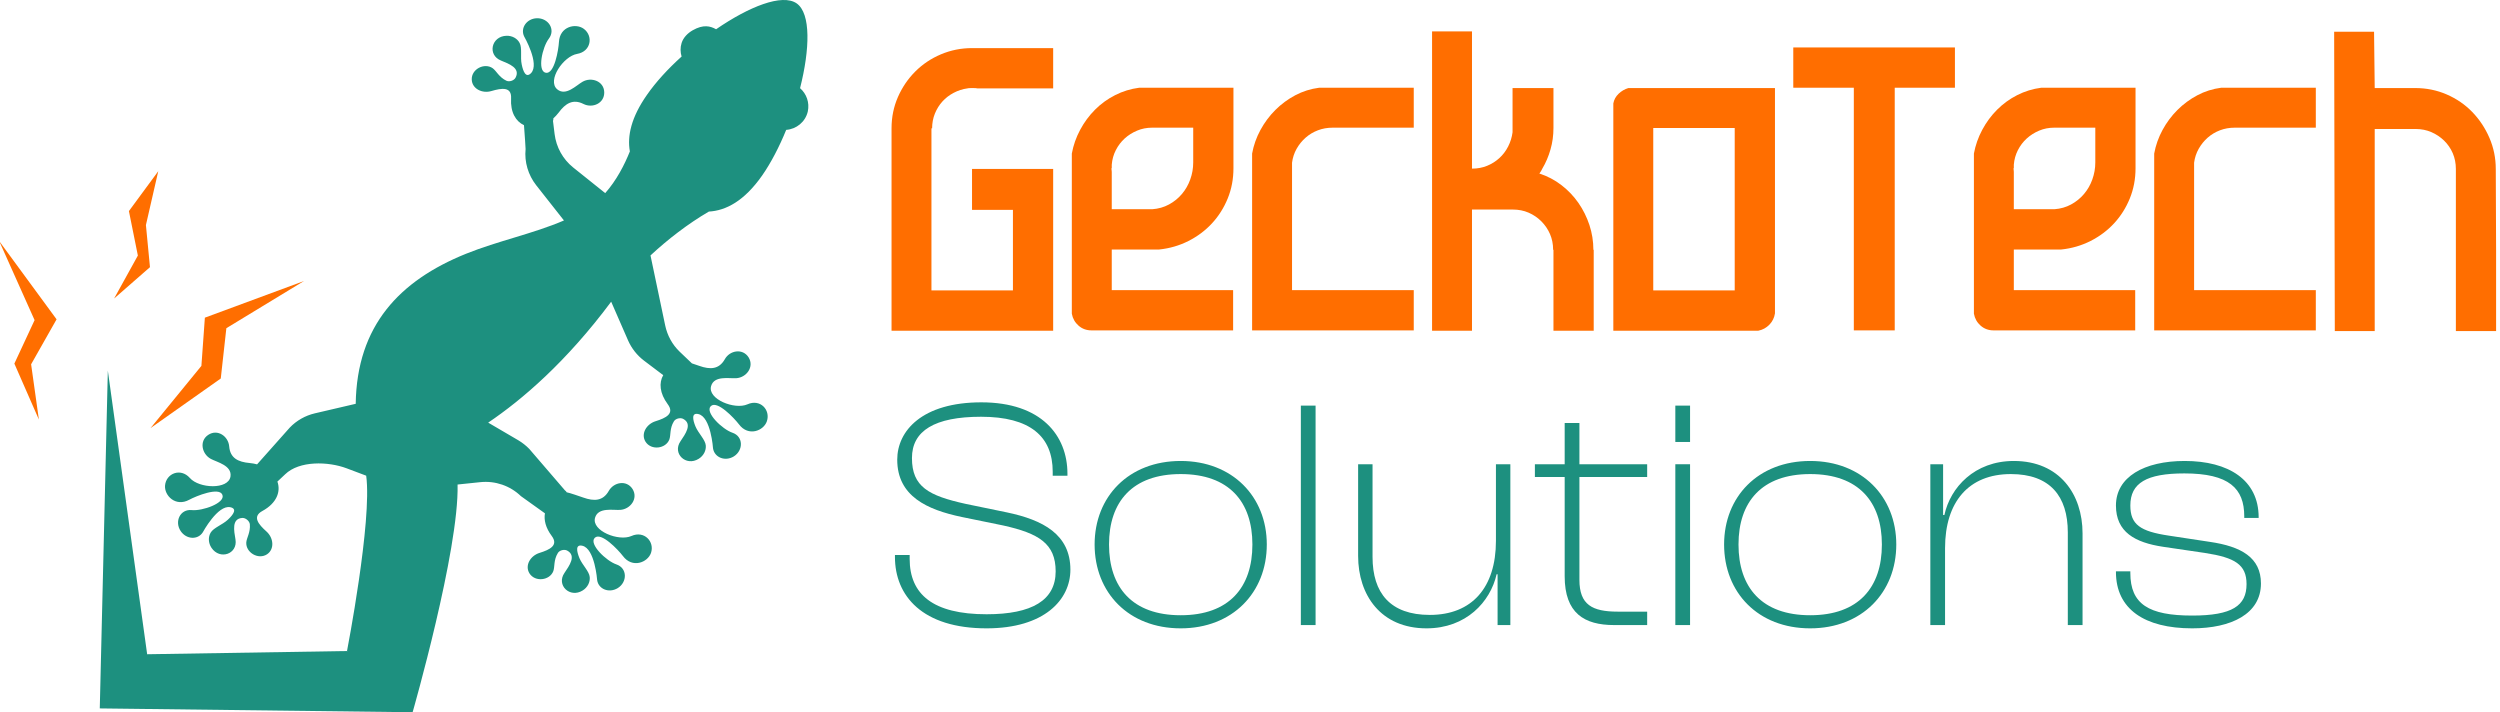
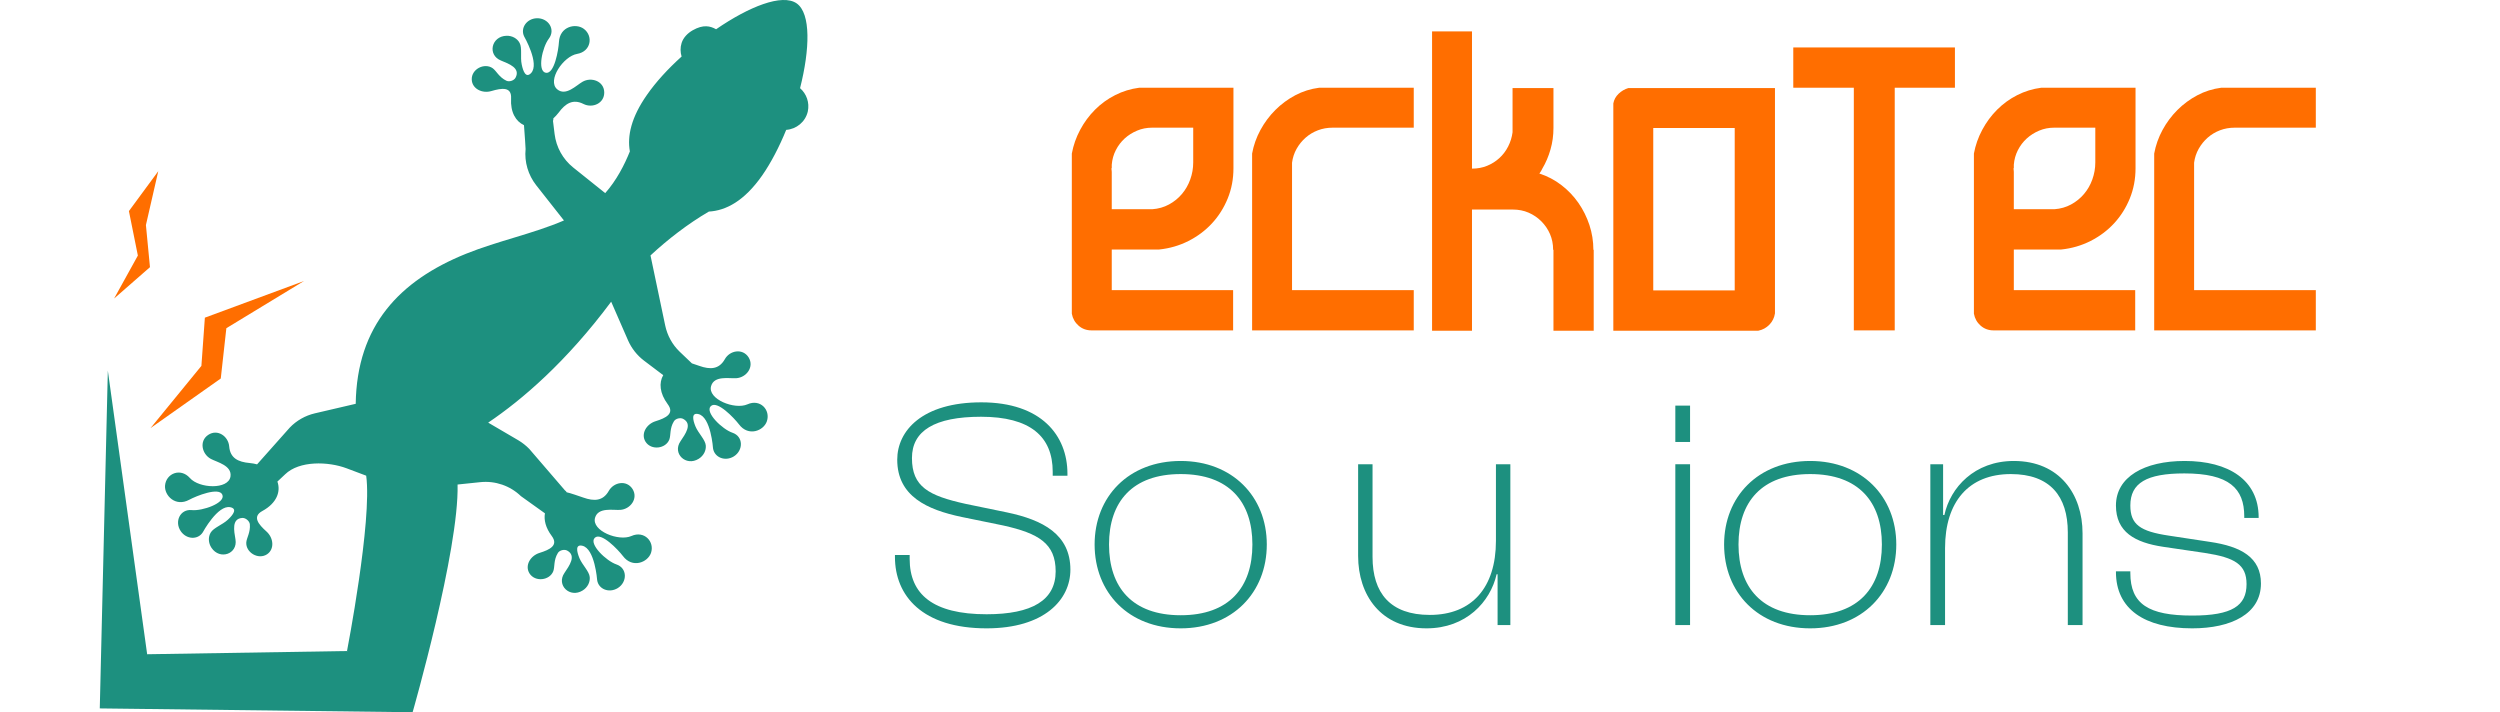
<svg xmlns="http://www.w3.org/2000/svg" width="100%" height="100%" viewBox="0 0 1544 440" version="1.1" xml:space="preserve" style="fill-rule:evenodd;clip-rule:evenodd;stroke-linejoin:round;stroke-miterlimit:2;">
  <g transform="matrix(1,0,0,1,-15501.8,-3.156)">
    <g transform="matrix(0.681,0,0,0.603,6018.36,0)">
      <g transform="matrix(0.995,0,0,0.995,67.129,1.789)">
        <g transform="matrix(1.98,0,0,1.208,7133.1,-595.301)">
-           <path d="M3842.31,777.469L3842.31,605.021C3842.31,595.533 3843.29,586.65 3845.24,578.372C3847.2,570.094 3849.86,562.839 3853.23,556.607C3856.59,550.375 3860.53,545.491 3865.05,541.957C3869.57,538.422 3874.34,536.655 3879.36,536.655L3916.71,536.655L3916.71,570.977L3881.77,570.977C3881.57,570.791 3880.82,570.698 3879.51,570.698L3879.36,570.698C3878.16,570.698 3877.45,570.791 3877.25,570.977C3875.04,571.535 3872.93,572.791 3870.93,574.744C3868.92,576.698 3867.18,579.163 3865.73,582.139C3864.27,585.115 3863.12,588.557 3862.26,592.464C3861.41,596.37 3860.99,600.556 3860.99,605.021L3860.68,605.021L3860.68,743.147L3898.19,743.147L3898.19,674.502L3879.36,674.502L3879.36,639.622L3916.71,639.622L3916.71,777.469L3842.31,777.469Z" style="fill:rgb(255,110,0);fill-rule:nonzero;" />
          <path d="M3925.3,626.507C3926,619.438 3927.28,612.694 3929.14,606.276C3931,599.858 3933.28,594.138 3935.99,589.115C3938.7,584.092 3941.79,579.953 3945.26,576.698C3948.72,573.442 3952.41,571.349 3956.33,570.419L3999.7,570.419L3999.7,639.064C3999.7,648.179 3998.83,656.737 3997.07,664.736C3995.31,672.735 3992.9,679.804 3989.84,685.943C3986.78,692.082 3983.16,697.105 3978.99,701.012C3974.83,704.918 3970.33,707.337 3965.51,708.267L3943.68,708.267L3943.68,742.868L3999.55,742.868L3999.55,777.19L3934.34,777.19C3932.03,777.19 3930.04,775.842 3928.39,773.144C3926.73,770.447 3925.7,767.052 3925.3,762.959L3925.3,626.507ZM3943.52,639.064C3943.52,639.436 3943.55,639.901 3943.6,640.459C3943.65,641.017 3943.68,641.575 3943.68,642.133L3943.68,673.944L3962.35,673.944C3965.16,673.572 3967.72,672.224 3970.03,669.898C3972.34,667.573 3974.33,664.596 3975.98,660.969C3977.64,657.341 3978.92,653.202 3979.82,648.551C3980.73,643.901 3981.18,639.064 3981.18,634.041L3981.18,604.462L3962.2,604.462C3959.79,604.462 3957.51,605.3 3955.35,606.974C3953.19,608.648 3951.28,610.88 3949.62,613.671C3947.97,616.461 3946.61,619.763 3945.56,623.577C3944.5,627.391 3943.88,631.53 3943.68,635.994L3943.68,639.064L3943.52,639.064Z" style="fill:rgb(255,110,0);fill-rule:nonzero;" />
          <path d="M4008.29,777.19L4008.29,626.507C4008.99,619.438 4010.27,612.741 4012.13,606.416C4013.99,600.091 4016.27,594.417 4018.98,589.394C4021.7,584.371 4024.76,580.186 4028.17,576.837C4031.59,573.489 4035.25,571.349 4039.17,570.419L4082.7,570.419L4082.7,604.462L4045.34,604.462C4042.93,604.462 4040.67,605.207 4038.57,606.695C4036.46,608.183 4034.57,610.276 4032.92,612.973C4031.26,615.671 4029.88,618.833 4028.77,622.461C4027.67,626.088 4026.97,630.041 4026.67,634.32L4026.67,742.868L4082.7,742.868L4082.7,777.19L4008.29,777.19Z" style="fill:rgb(255,110,0);fill-rule:nonzero;" />
          <path d="M4091.13,777.469L4091.13,522.424L4109.51,522.424L4109.51,639.343L4109.66,639.343C4112.07,639.343 4114.33,638.552 4116.44,636.971C4118.54,635.39 4120.43,633.204 4122.08,630.414C4123.74,627.623 4125.1,624.321 4126.15,620.507C4127.2,616.694 4127.88,612.648 4128.18,608.369L4128.18,570.698L4147.01,570.698L4147.01,604.742C4147.01,611.067 4146.56,617.159 4145.65,623.019C4144.75,628.879 4143.5,634.32 4141.89,639.343C4141.59,640.645 4141.14,642.04 4140.53,643.529C4144.25,645.761 4147.64,649.063 4150.7,653.435C4153.76,657.806 4156.37,662.876 4158.53,668.642C4160.69,674.409 4162.37,680.688 4163.58,687.478C4164.78,694.268 4165.39,701.291 4165.39,708.546L4165.54,708.546L4165.54,777.469L4147.01,777.469L4147.01,708.546L4146.86,708.546C4146.86,703.709 4146.38,699.244 4145.43,695.152C4144.48,691.059 4143.14,687.431 4141.44,684.269C4139.73,681.106 4137.77,678.642 4135.56,676.874C4133.35,675.107 4130.94,674.223 4128.33,674.223L4109.51,674.223L4109.51,777.469L4091.13,777.469Z" style="fill:rgb(255,110,0);fill-rule:nonzero;" />
          <path d="M4248.98,570.698L4248.98,762.68C4248.68,766.401 4247.82,769.61 4246.42,772.307C4245.01,775.005 4243.31,776.725 4241.3,777.469L4174.57,777.469L4174.57,583.813C4174.88,580.651 4175.68,577.907 4176.98,575.582C4178.29,573.256 4179.8,571.628 4181.5,570.698L4248.98,570.698ZM4230.45,604.742L4192.95,604.742L4192.95,743.147L4230.45,743.147L4230.45,604.742Z" style="fill:rgb(255,110,0);fill-rule:nonzero;" />
          <path d="M4257.41,536.097L4331.82,536.097L4331.82,570.419L4304.11,570.419L4304.11,777.19L4285.28,777.19L4285.28,570.419L4257.41,570.419L4257.41,536.097Z" style="fill:rgb(255,110,0);fill-rule:nonzero;" />
          <path d="M4340.56,626.507C4341.26,619.438 4342.54,612.694 4344.4,606.276C4346.25,599.858 4348.54,594.138 4351.25,589.115C4353.96,584.092 4357.05,579.953 4360.51,576.698C4363.98,573.442 4367.67,571.349 4371.58,570.419L4414.96,570.419L4414.96,639.064C4414.96,648.179 4414.08,656.737 4412.33,664.736C4410.57,672.735 4408.16,679.804 4405.1,685.943C4402.03,692.082 4398.42,697.105 4394.25,701.012C4390.08,704.918 4385.59,707.337 4380.77,708.267L4358.93,708.267L4358.93,742.868L4414.81,742.868L4414.81,777.19L4349.59,777.19C4347.28,777.19 4345.3,775.842 4343.64,773.144C4341.99,770.447 4340.96,767.052 4340.56,762.959L4340.56,626.507ZM4358.78,639.064C4358.78,639.436 4358.81,639.901 4358.86,640.459C4358.91,641.017 4358.93,641.575 4358.93,642.133L4358.93,673.944L4377.61,673.944C4380.42,673.572 4382.98,672.224 4385.29,669.898C4387.6,667.573 4389.58,664.596 4391.24,660.969C4392.9,657.341 4394.18,653.202 4395.08,648.551C4395.98,643.901 4396.44,639.064 4396.44,634.041L4396.44,604.462L4377.46,604.462C4375.05,604.462 4372.76,605.3 4370.6,606.974C4368.45,608.648 4366.54,610.88 4364.88,613.671C4363.22,616.461 4361.87,619.763 4360.81,623.577C4359.76,627.391 4359.13,631.53 4358.93,635.994L4358.93,639.064L4358.78,639.064Z" style="fill:rgb(255,110,0);fill-rule:nonzero;" />
          <path d="M4423.55,777.19L4423.55,626.507C4424.25,619.438 4425.53,612.741 4427.39,606.416C4429.24,600.091 4431.53,594.417 4434.24,589.394C4436.95,584.371 4440.02,580.186 4443.43,576.837C4446.84,573.489 4450.51,571.349 4454.42,570.419L4497.95,570.419L4497.95,604.462L4460.6,604.462C4458.19,604.462 4455.93,605.207 4453.82,606.695C4451.71,608.183 4449.83,610.276 4448.17,612.973C4446.52,615.671 4445.14,618.833 4444.03,622.461C4442.93,626.088 4442.22,630.041 4441.92,634.32L4441.92,742.868L4497.95,742.868L4497.95,777.19L4423.55,777.19Z" style="fill:rgb(255,110,0);fill-rule:nonzero;" />
-           <path d="M4524.76,522.703L4525.06,570.698L4543.74,570.698C4548.86,570.698 4553.68,572.512 4558.2,576.14C4562.72,579.767 4566.64,584.743 4569.95,591.068C4573.26,597.393 4575.9,604.742 4577.86,613.113C4579.81,621.484 4580.79,630.321 4580.79,639.622L4580.94,708.825L4580.94,777.748L4562.42,777.748L4562.42,639.622C4562.42,634.785 4561.94,630.321 4560.99,626.228C4560.03,622.135 4558.7,618.554 4557,615.485C4555.29,612.415 4553.33,609.997 4551.12,608.23C4548.91,606.462 4546.5,605.579 4543.89,605.579L4525.06,605.579L4525.06,777.748L4506.69,777.748L4506.39,522.703L4524.76,522.703Z" style="fill:rgb(255,110,0);fill-rule:nonzero;" />
        </g>
        <g transform="matrix(1.535,0,0,0.8,8837.17,-7.894)">
          <path d="M3902.5,822.682C3936.71,822.682 3952.26,786.016 3952.26,747.243C3952.26,701.726 3935.93,683.182 3914.55,673.489L3890.06,662.531C3868.1,651.995 3858.18,640.616 3858.18,603.529C3858.18,568.548 3871.6,550.426 3899.2,550.426C3928.35,550.426 3941.76,575.713 3941.76,621.229L3941.76,626.287L3950.51,626.287L3950.51,623.758C3950.51,574.449 3934.96,531.882 3899.39,531.882C3864.21,531.882 3849.44,568.548 3849.44,605.636C3849.44,652.838 3867.32,670.117 3887.73,679.389L3912.41,690.347C3933.41,700.462 3943.51,713.527 3943.51,749.35C3943.51,786.437 3929.52,804.56 3902.5,804.56C3870.62,804.56 3856.82,778.851 3856.82,733.335L3856.82,728.277L3848.08,728.277L3848.08,730.806C3848.08,780.958 3864.4,822.682 3902.5,822.682Z" style="fill:rgb(29,144,127);fill-rule:nonzero;" />
          <path d="M4017.76,822.682C4048.47,822.682 4068.88,776.744 4068.88,714.791C4068.88,653.26 4048.47,607.322 4017.76,607.322C3986.86,607.322 3966.64,653.26 3966.64,714.791C3966.64,776.744 3986.86,822.682 4017.76,822.682ZM4017.76,805.824C3989,805.824 3975.2,770.001 3975.2,714.791C3975.2,660.003 3989,624.18 4017.76,624.18C4046.53,624.18 4060.33,660.003 4060.33,714.791C4060.33,770.001 4046.53,805.824 4017.76,805.824Z" style="fill:rgb(29,144,127);fill-rule:nonzero;" />
-           <rect x="4089.1" y="536.097" width="8.747" height="282.371" style="fill:rgb(29,144,127);fill-rule:nonzero;" />
          <path d="M4163.74,822.682C4187.26,822.682 4201.64,788.545 4205.33,753.143L4205.92,753.143L4205.92,818.467L4213.5,818.467L4213.5,611.536L4204.94,611.536L4204.94,710.155C4204.94,770.001 4190.76,805.402 4165.68,805.402C4142.16,805.402 4131.67,777.165 4131.67,730.806L4131.67,611.536L4123.11,611.536L4123.11,729.542C4123.11,779.694 4136.52,822.682 4163.74,822.682Z" style="fill:rgb(29,144,127);fill-rule:nonzero;" />
-           <path d="M4294.74,818.467L4294.74,801.188L4277.25,801.188C4262.09,801.188 4254.51,792.338 4254.51,760.307L4254.51,627.973L4294.74,627.973L4294.74,611.536L4254.51,611.536L4254.51,558.434L4245.76,558.434L4245.76,611.536L4228.07,611.536L4228.07,627.973L4245.76,627.973L4245.76,755.672C4245.76,803.295 4257.43,818.467 4275.11,818.467L4294.74,818.467Z" style="fill:rgb(29,144,127);fill-rule:nonzero;" />
          <path d="M4320.21,582.878L4320.21,536.097L4311.46,536.097L4311.46,582.878L4320.21,582.878ZM4320.21,818.467L4320.21,611.536L4311.46,611.536L4311.46,818.467L4320.21,818.467Z" style="fill:rgb(29,144,127);fill-rule:nonzero;" />
          <path d="M4391.54,822.682C4422.25,822.682 4442.66,776.744 4442.66,714.791C4442.66,653.26 4422.25,607.322 4391.54,607.322C4360.64,607.322 4340.42,653.26 4340.42,714.791C4340.42,776.744 4360.64,822.682 4391.54,822.682ZM4391.54,805.824C4362.77,805.824 4348.97,770.001 4348.97,714.791C4348.97,660.003 4362.77,624.18 4391.54,624.18C4420.31,624.18 4434.11,660.003 4434.11,714.791C4434.11,770.001 4420.31,805.824 4391.54,805.824Z" style="fill:rgb(29,144,127);fill-rule:nonzero;" />
          <path d="M4471.62,818.467L4471.62,719.427C4471.62,660.003 4485.62,624.18 4510.69,624.18C4534.02,624.18 4544.51,652.838 4544.51,699.197L4544.51,818.467L4553.26,818.467L4553.26,700.462C4553.26,650.309 4539.65,607.322 4512.44,607.322C4489.12,607.322 4474.73,641.459 4471.23,676.861L4470.46,676.861L4470.46,611.536L4462.88,611.536L4462.88,818.467L4471.62,818.467Z" style="fill:rgb(29,144,127);fill-rule:nonzero;" />
          <path d="M4618.38,822.682C4641.51,822.682 4659.19,804.138 4659.19,764.943C4659.19,731.649 4647.53,717.32 4628.87,711.419L4604.57,703.412C4587.47,697.933 4581.64,689.083 4581.64,664.639C4581.64,635.559 4591.36,623.337 4613.71,623.337C4640.34,623.337 4649.28,642.723 4649.28,678.546L4649.28,680.654L4657.83,680.654L4657.83,679.811C4657.83,631.766 4639.95,607.322 4613.9,607.322C4589.8,607.322 4573.09,627.973 4573.09,664.639C4573.09,698.776 4584.36,712.262 4601.07,717.741L4626.15,725.749C4643.64,731.649 4650.64,740.499 4650.64,765.786C4650.64,793.602 4642.09,806.245 4618.38,806.245C4592.52,806.245 4581.64,791.495 4581.64,751.457L4581.64,749.35L4573.09,749.35L4573.09,750.193C4573.09,797.816 4590,822.682 4618.38,822.682Z" style="fill:rgb(29,144,127);fill-rule:nonzero;" />
        </g>
        <g transform="matrix(2.386,0,0,2.696,2813.21,-2606.73)">
          <g transform="matrix(0.324,-0.177,0.177,0.324,2259.65,2032.44)">
-             <path d="M6963.75,803.65L6956.7,892.888L6916.78,922.312L6911.3,985.257L6931.65,931.244L6977.06,903.064L6963.75,803.65Z" style="fill:rgb(255,110,0);" />
-           </g>
+             </g>
          <g transform="matrix(0.36,0.082,-0.082,0.36,2294.76,160.73)">
            <path d="M6926.61,846.738L6906.16,893.696L6925.4,936.478L6911.3,985.257L6940.28,945.411L6926.52,903.872L6926.61,846.738Z" style="fill:rgb(255,110,0);" />
          </g>
          <g transform="matrix(-0.164,-0.26,-0.37,0.234,6213.97,2697.99)">
            <path d="M6963.75,803.65L6965.78,882.88L6916.69,910.4L6911.3,985.257L6942.81,918.819L6991.1,893.839L6963.75,803.65Z" style="fill:rgb(255,110,0);" />
          </g>
        </g>
        <g transform="matrix(1.469,0,0,1.659,-2990.34,-135.732)">
          <path d="M11689.3,382.624C11689.2,382.645 11689.2,382.666 11689.2,382.687C11691.4,388.806 11688.9,396.04 11679.9,400.945C11673.4,404.458 11677.5,409.265 11682.4,413.657C11686.9,417.667 11687.5,424.651 11682.8,427.811C11677.3,431.439 11669.5,426.639 11669.9,420.446C11670.1,417.6 11672.6,414.187 11672.1,409.086C11671.8,407.051 11669.4,405.127 11667.4,405.266C11660.7,405.729 11662.3,413.27 11663.2,418.621C11664.7,427.652 11653.5,431.568 11648.3,423.789C11646.3,420.775 11646.2,417.101 11647.8,414.389C11649.6,411.324 11655.1,409.524 11658.5,406.34C11661.8,403.26 11664.5,399.555 11660,398.616C11652.2,396.97 11642.9,414.206 11642.9,414.206C11639.8,419.031 11632.7,418.639 11629.2,413.419C11625.2,407.481 11628.9,399.64 11636.1,400.402C11642.6,401.068 11657,396.053 11655.1,390.97C11653.2,385.824 11638.8,391.657 11634.5,393.993C11626,398.635 11618.9,391.308 11619.5,385.06C11620.2,377.674 11629.1,373.956 11634.9,380.479C11640.6,387.016 11658.8,387.845 11660.1,379.557C11661.1,372.697 11651.8,370.717 11647.9,368.626C11642.4,365.67 11640.5,357.563 11646.3,353.724C11652.1,349.882 11658.8,354.612 11659.3,360.903C11659.9,368.127 11664.8,370.557 11672,371.195C11673.6,371.341 11675.1,371.622 11676.6,372.021L11696.9,349.196C11701.1,344.824 11706.5,341.762 11712.4,340.376L11737.8,334.45C11738.5,285.824 11765.1,258.031 11806.1,241.407C11826,233.373 11848.1,228.858 11867,220.695L11849.8,198.86C11844.8,192.49 11842.4,184.441 11843.2,176.375C11843.2,176.375 11842.7,167.21 11842.2,161.569C11837.2,159.263 11833.7,153.666 11834.2,144.914C11834.6,137.583 11828.4,138.512 11822,140.388C11816.3,142.102 11810,138.992 11809.8,133.304C11809.5,126.761 11817.7,122.644 11822.8,126.249C11825.1,127.91 11826.7,131.803 11831.3,134C11833.2,134.874 11836.1,133.85 11837,132.047C11840.1,126.104 11832.9,123.498 11827.9,121.458C11819.4,118.012 11821.9,106.434 11831.3,106.098C11834.9,105.968 11838.1,107.814 11839.5,110.572C11841.2,113.69 11839.8,119.379 11840.8,123.916C11841.7,128.305 11843.4,132.557 11846.6,129.261C11852.1,123.48 11842.3,106.5 11842.3,106.5C11839.8,101.331 11843.9,95.451 11850.1,95.228C11857.3,94.977 11862,102.195 11857.6,107.939C11853.6,113.134 11850.3,128.004 11855.7,129.046C11861.1,130.107 11863.6,114.843 11863.9,109.954C11864.4,100.253 11874.4,98.057 11879.4,101.853C11885.3,106.342 11883.8,115.866 11875.2,117.341C11866.6,118.82 11856.4,133.863 11862.8,139.293C11868.1,143.789 11874.6,136.892 11878.5,134.656C11883.9,131.504 11891.8,134.158 11892,141.088C11892.2,148.024 11884.7,151.254 11879.1,148.402C11872.6,145.133 11867.9,148.055 11863.7,153.797C11862.6,155.14 11861.6,156.331 11860.4,157.371C11860.5,157.861 11860.4,158.392 11860.2,158.947L11861.2,167.046C11862.2,175.203 11866.3,182.647 11872.7,187.794L11892.6,203.725C11899.6,195.866 11904.6,186.094 11907.9,177.844C11906.2,168.312 11908.7,156.75 11918.5,142.768C11924,134.841 11931.5,126.646 11940,118.984C11939.2,116.333 11939.1,113.456 11940,110.572C11941.1,107.138 11943.8,104.455 11946.9,102.681C11953.5,98.929 11957.8,100.04 11961.4,102.056C11981.8,88.035 12002.4,79.765 12011.4,86.012C12020.3,92.268 12019.6,114.553 12013.5,138.609C12017.5,142.085 12019.5,147.561 12018.3,153.096C12016.8,159.586 12011.2,164.02 12004.9,164.486C12000.6,175.005 11995.5,184.861 11990,192.762C11978.9,208.632 11967.5,214.587 11956.9,215.183C11944,222.702 11931.3,232.535 11920.7,242.388L11929.8,285.744C11931.1,291.994 11934.2,297.703 11938.8,302.118L11946.4,309.365C11948.4,310.02 11950.2,310.67 11951,310.923C11957.7,313.304 11963.2,313.137 11966.8,306.818C11969.8,301.312 11977.9,299.791 11981.6,305.684C11985.2,311.573 11980.2,318.171 11973.9,318.57C11969.5,318.848 11960.2,316.782 11958.3,323.462C11956,331.53 11972.9,338.319 11980.9,334.762C11988.8,331.213 11995.3,338.286 11992.9,345.307C11990.9,351.245 11981.4,354.969 11975.6,347.204C11972.6,343.294 11962,332.038 11958.1,335.922C11954.3,339.756 11965.3,350.284 11971.5,352.38C11978.4,354.68 11978.4,363.328 11972.4,367.09C11967,370.397 11960.4,367.788 11959.5,362.112C11959.5,362.112 11958.2,342.561 11950.4,340.821C11946,339.829 11946.9,344.325 11948.6,348.479C11950.4,352.773 11954.7,356.723 11955,360.248C11955.3,363.366 11953.7,366.67 11950.6,368.579C11942.7,373.505 11934.1,365.301 11939.3,357.712C11942.3,353.217 11946.9,347.013 11941,343.814C11939.2,342.844 11936.2,343.604 11935.2,345.362C11932.5,349.77 11933.4,353.9 11932.4,356.571C11930.2,362.381 11921.1,363.515 11917.6,357.953C11914.6,353.114 11918.1,347.028 11923.9,345.24C11930.2,343.28 11935.8,340.588 11931.4,334.717C11926.3,327.826 11925.9,321.345 11928.6,316.674L11916.7,307.682C11912.4,304.423 11909,300.124 11906.8,295.159C11904,288.873 11900,279.61 11896.3,271.094C11868.4,308.562 11841,331.945 11820,346.131L11838.8,357.146C11841.2,358.599 11843.5,360.386 11845.5,362.454L11867.6,388.144C11868.1,388.497 11868.5,388.901 11868.7,389.357C11870.3,389.593 11877.4,392.069 11879,392.626C11885.7,395.007 11891.2,394.841 11894.8,388.521C11897.9,383.015 11905.9,381.494 11909.6,387.388C11913.2,393.276 11908.2,399.874 11901.9,400.273C11897.5,400.551 11888.2,398.485 11886.3,405.165C11884,413.234 11900.9,420.022 11908.9,416.465C11916.8,412.917 11923.4,419.99 11921,427.01C11918.9,432.948 11909.4,436.672 11903.6,428.907C11900.6,424.997 11890,413.742 11886.1,417.626C11882.3,421.459 11893.3,431.987 11899.5,434.083C11906.4,436.383 11906.4,445.031 11900.4,448.794C11895,452.101 11888.4,449.492 11887.6,443.816C11887.6,443.816 11886.2,424.264 11878.4,422.524C11874,421.532 11874.9,426.029 11876.6,430.182C11878.4,434.476 11882.7,438.426 11883,441.951C11883.3,445.07 11881.7,448.373 11878.6,450.282C11870.7,455.208 11862.1,447.004 11867.3,439.416C11870.3,434.921 11874.9,428.716 11869,425.517C11867.2,424.548 11864.2,425.307 11863.2,427.065C11860.5,431.474 11861.4,435.603 11860.4,438.275C11858.2,444.084 11849.1,445.219 11845.6,439.656C11842.6,434.817 11846.1,428.731 11851.9,426.943C11858.2,424.984 11863.8,422.291 11859.4,416.42C11855.6,411.336 11854.5,406.475 11855.2,402.399L11840.3,391.737C11833.6,385.279 11824.4,382.104 11815.1,383.065L11801,384.532C11802,425.153 11773.1,525.834 11773.1,525.834L11579,523.451L11584,313.868L11608.4,489.843L11732.4,487.841C11732.4,487.841 11748.1,406.859 11744.3,379.049L11732.2,374.488C11720.7,370.161 11702.8,369.657 11694,378.208L11689.3,382.624Z" style="fill:rgb(29,144,127);" />
        </g>
      </g>
    </g>
  </g>
</svg>